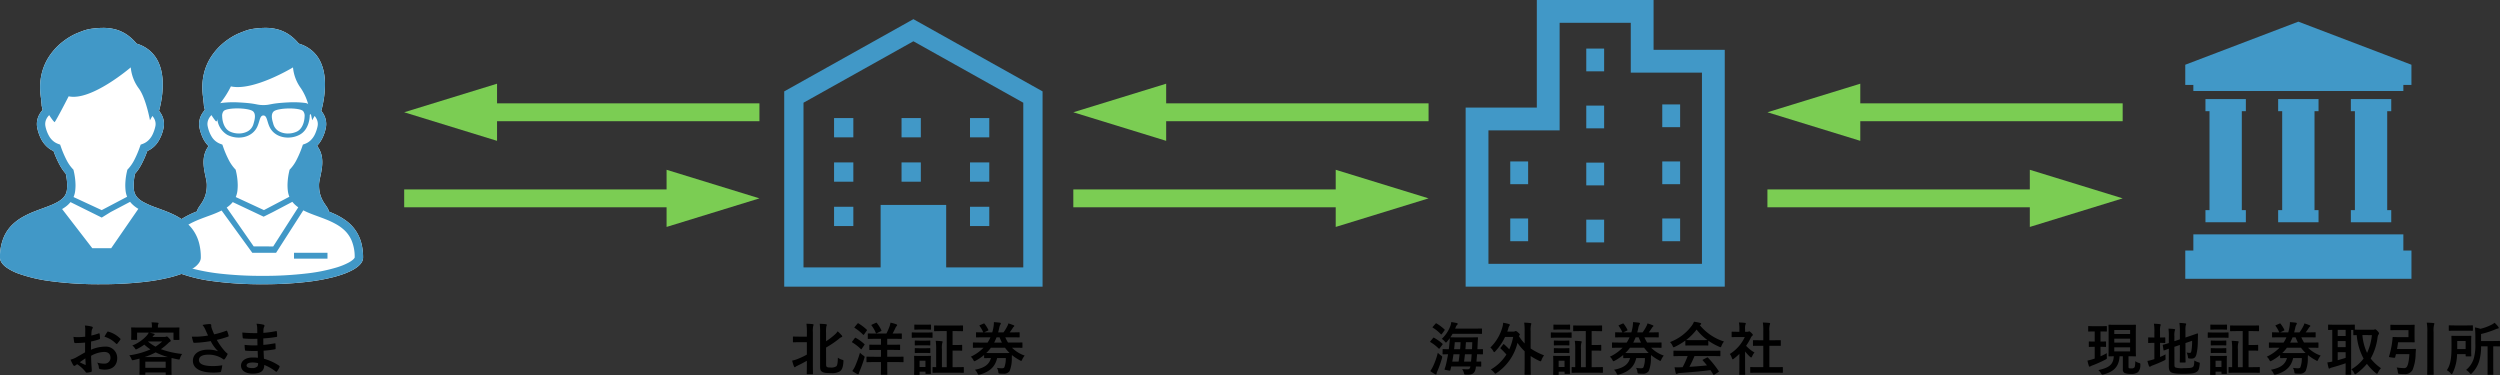
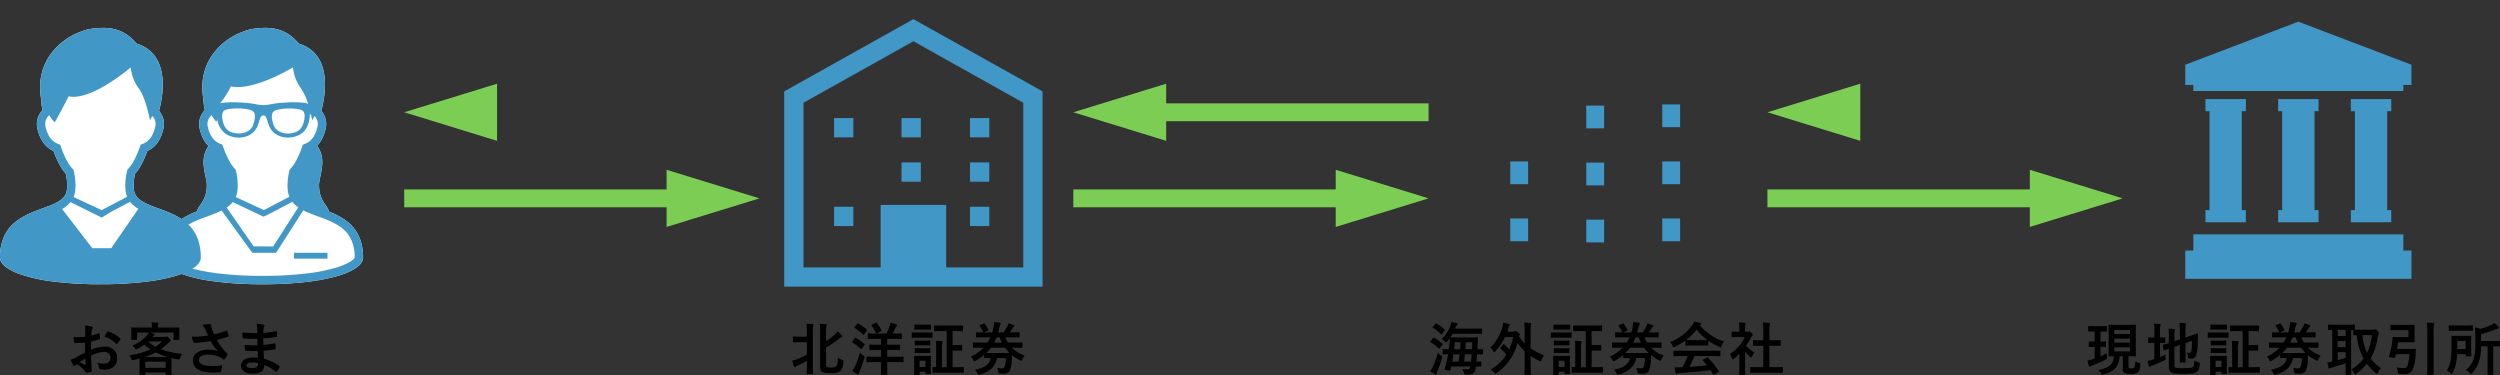
<svg xmlns="http://www.w3.org/2000/svg" width="700" height="105" viewBox="0 0 700 105">
  <rect x="0" y="0" width="700" height="105" fill="#333333" stroke="none" />
  <g id="グループ化_24" data-name="グループ化 24" transform="translate(-1379.197 -1608.137)">
    <g id="グループ化_6" data-name="グループ化 6" transform="translate(1598.777 1613.499)">
      <g id="グループ化_5" data-name="グループ化 5">
        <path id="パス_38" data-name="パス 38" d="M1635.109,1613.5l-1.317.736-34.853,19.489v54.67h72.34v-54.67Zm30.771,69.5h-21.592v-17.487h-18.356v17.487h-21.594v-46.1l30.771-17.206,30.771,17.206Z" transform="translate(-1598.939 -1613.499)" fill="#4198c7" />
-         <rect id="長方形_4" data-name="長方形 4" width="5.399" height="5.399" transform="translate(13.958 40.115)" fill="#4198c7" />
        <rect id="長方形_5" data-name="長方形 5" width="5.399" height="5.399" transform="translate(32.853 40.115)" fill="#4198c7" />
        <rect id="長方形_6" data-name="長方形 6" width="5.399" height="5.399" transform="translate(52.021 40.115)" fill="#4198c7" />
        <rect id="長方形_7" data-name="長方形 7" width="5.399" height="5.399" transform="translate(13.958 27.697)" fill="#4198c7" />
        <rect id="長方形_8" data-name="長方形 8" width="5.399" height="5.399" transform="translate(32.853 27.697)" fill="#4198c7" />
        <rect id="長方形_9" data-name="長方形 9" width="5.399" height="5.399" transform="translate(52.021 27.697)" fill="#4198c7" />
        <rect id="長方形_10" data-name="長方形 10" width="5.399" height="5.399" transform="translate(13.958 52.533)" fill="#4198c7" />
        <rect id="長方形_11" data-name="長方形 11" width="5.399" height="5.399" transform="translate(52.021 52.533)" fill="#4198c7" />
      </g>
    </g>
    <g id="グループ化_7" data-name="グループ化 7" transform="translate(1789.576 1608.137)">
-       <path id="パス_39" data-name="パス 39" d="M1842.5,1622.088v-13.951h-32.69v30.123h-19.929v50.134h72.549v-66.306Zm13.546,59.922h-59.781v-37.366h19.93v-30.123h19.921v13.952h19.93Z" transform="translate(-1789.879 -1608.137)" fill="#4198c7" />
-       <rect id="長方形_12" data-name="長方形 12" width="5.001" height="6.367" transform="translate(33.775 13.603)" fill="#4198c7" />
      <rect id="長方形_13" data-name="長方形 13" width="5.001" height="6.367" transform="translate(33.775 29.57)" fill="#4198c7" />
      <rect id="長方形_14" data-name="長方形 14" width="5.001" height="6.369" transform="translate(33.775 45.536)" fill="#4198c7" />
      <rect id="長方形_15" data-name="長方形 15" width="5.001" height="6.368" transform="translate(33.775 61.503)" fill="#4198c7" />
      <rect id="長方形_16" data-name="長方形 16" width="5.001" height="6.369" transform="translate(55.054 29.238)" fill="#4198c7" />
      <rect id="長方形_17" data-name="長方形 17" width="5.001" height="6.367" transform="translate(55.054 45.206)" fill="#4198c7" />
      <rect id="長方形_18" data-name="長方形 18" width="5.001" height="6.367" transform="translate(55.054 61.172)" fill="#4198c7" />
      <rect id="長方形_19" data-name="長方形 19" width="5.002" height="6.367" transform="translate(12.494 45.206)" fill="#4198c7" />
      <rect id="長方形_20" data-name="長方形 20" width="5.002" height="6.367" transform="translate(12.494 61.172)" fill="#4198c7" />
    </g>
    <g id="グループ化_8" data-name="グループ化 8" transform="translate(1991.071 1614.2)">
      <path id="パス_40" data-name="パス 40" d="M2023.2,1614.2l-31.665,12.063v5.656h2.261v1.7H2052.6v-1.7h2.261v-5.656Z" transform="translate(-1991.534 -1614.2)" fill="#4198c7" />
      <path id="パス_41" data-name="パス 41" d="M2052.6,1673.759H1993.8v4.526h-2.261v7.915h63.33v-7.915H2052.6Z" transform="translate(-1991.534 -1614.2)" fill="#4198c7" />
      <path id="パス_42" data-name="パス 42" d="M2037.9,1666.974v3.393h11.309v-3.393h-1.132v-27.705h1.132v-3.393H2037.9v3.393h1.132v27.705Z" transform="translate(-1991.534 -1614.2)" fill="#4198c7" />
      <path id="パス_43" data-name="パス 43" d="M2017.543,1666.974v3.393h11.309v-3.393h-1.129v-27.705h1.129v-3.393h-11.309v3.393h1.132v27.705Z" transform="translate(-1991.534 -1614.2)" fill="#4198c7" />
      <path id="パス_44" data-name="パス 44" d="M1997.188,1666.974v3.393H2008.5v-3.393h-1.132v-27.705h1.132v-3.393h-11.309v3.393h1.132v27.705Z" transform="translate(-1991.534 -1614.2)" fill="#4198c7" />
    </g>
    <g id="グループ化_9" data-name="グループ化 9" transform="translate(1398.941 1698.396)">
      <path id="パス_45" data-name="パス 45" d="M1403.022,1703.788c-.8.064-1.616.128-2.688.128-.272,0-.353-.1-.385-.336-.048-.3-.112-.833-.176-1.393a8.179,8.179,0,0,0,1.248.08c.673,0,1.362-.064,2.034-.128,0-.528.015-1.137.015-1.825a5.91,5.91,0,0,0-.111-1.3,9.059,9.059,0,0,1,1.9.288c.193.048.321.16.321.3a.58.58,0,0,1-.1.256,1.983,1.983,0,0,0-.225.624c-.048.416-.064.817-.08,1.329a15.688,15.688,0,0,0,2.049-.592c.145-.048.256-.017.272.144a8.047,8.047,0,0,1,.1,1.248c0,.16-.048.208-.208.256a16.144,16.144,0,0,1-2.289.608c-.015.769-.015,1.553-.032,2.322a10.09,10.09,0,0,1,3.937-.881,3.169,3.169,0,0,1,3.411,3.2c0,2.049-1.313,3.25-3.474,3.25a6.137,6.137,0,0,1-1.313-.145.429.429,0,0,1-.352-.48,2.8,2.8,0,0,0-.48-1.36,5.971,5.971,0,0,0,2,.288,1.589,1.589,0,0,0,1.73-1.649c0-1.04-.641-1.616-1.761-1.616a7.919,7.919,0,0,0-3.666,1.088c.017.672.032,1.217.065,1.921s.128,1.713.128,2.081c0,.224.032.464-.241.528a6.508,6.508,0,0,1-1.184.192c-.176.016-.241-.112-.384-.32a9.855,9.855,0,0,0-2.274-2.049,2.883,2.883,0,0,0-.511.352.4.4,0,0,1-.273.112.448.448,0,0,1-.352-.256c-.176-.288-.5-.96-.736-1.488a5.894,5.894,0,0,0,1.472-.561c.689-.384,1.441-.816,2.609-1.488Zm-1.488,5.506a16.283,16.283,0,0,0,1.5.72c.128.032.176.016.159-.128-.031-.416-.063-1.153-.095-1.68C1402.654,1708.51,1402.11,1708.878,1401.534,1709.294Zm7.652-8.4c.111-.177.159-.224.271-.193a7.608,7.608,0,0,1,3.394,1.953c.064.064.1.112.1.16a.411.411,0,0,1-.063.16c-.208.321-.624.817-.864,1.137-.049.064-.273.08-.321,0a7.39,7.39,0,0,0-3.249-1.969A9.7,9.7,0,0,1,1409.186,1700.891Z" transform="translate(-1398.941 -1698.122)" />
      <path id="パス_46" data-name="パス 46" d="M1427.153,1699.578c1.489,0,2.017-.032,2.114-.032.16,0,.175.016.175.176,0,.1-.032.368-.032.768v.656c0,1.361.032,1.617.032,1.713,0,.161-.015.176-.175.176h-1.313c-.16,0-.177-.015-.177-.176v-1.873h-6.8c.448.08.9.209,1.3.321.144.047.224.1.224.192s-.08.16-.191.224a1.166,1.166,0,0,0-.3.32l-.128.16h3.394a1.014,1.014,0,0,0,.4-.064.687.687,0,0,1,.224-.064c.1,0,.24.064.64.5.384.432.449.544.449.7,0,.128-.048.208-.208.272a2.847,2.847,0,0,0-.561.465,16.746,16.746,0,0,1-1.969,1.616,24.423,24.423,0,0,0,5.954,1.345,3.867,3.867,0,0,0-.608,1.2c-.128.4-.128.4-.624.305q-.912-.168-1.729-.385c-.015.193-.032.545-.032,1.137v1.264c0,1.665.032,2.081.032,2.161,0,.16-.015.176-.175.176h-1.3c-.16,0-.176-.016-.176-.176v-.5h-5.7v.464c0,.176-.017.192-.177.192h-1.28c-.176,0-.193-.016-.193-.192,0-.08.033-.5.033-2.129v-1.088c0-.544-.016-.912-.016-1.136-.513.144-1.025.272-1.585.4-.5.113-.5.113-.672-.3a3.6,3.6,0,0,0-.608-1.009,22.509,22.509,0,0,0,5.922-1.665,15.293,15.293,0,0,1-1.712-1.328,15.1,15.1,0,0,1-1.953,1.184,1.326,1.326,0,0,1-.384.16c-.1,0-.145-.08-.257-.256a2.87,2.87,0,0,0-.768-.848,10.7,10.7,0,0,0,4.129-2.865,4.358,4.358,0,0,0,.481-.753h-3.266v1.873c0,.161-.016.176-.176.176h-1.312c-.16,0-.176-.015-.176-.176,0-.112.032-.352.032-1.713v-.528c0-.528-.032-.784-.032-.9,0-.16.016-.176.176-.176.095,0,.624.032,2.113.032h3.522v-.256a5,5,0,0,0-.113-1.2c.561.015,1.168.047,1.713.1.176.016.256.08.256.16a.757.757,0,0,1-.1.305,1.883,1.883,0,0,0-.08.656v.24Zm-.928,8.259a19.116,19.116,0,0,1-3.442-1.312,19.038,19.038,0,0,1-3.089,1.312Zm-6.338,3.01h5.7v-1.713h-5.7Zm.752-7.347a12.069,12.069,0,0,0,2.1,1.424,13.689,13.689,0,0,0,1.889-1.457h-3.953Z" transform="translate(-1398.941 -1698.122)" />
      <path id="パス_47" data-name="パス 47" d="M1436.7,1700.154a5.338,5.338,0,0,0-.8-1.3,12.583,12.583,0,0,1,1.906-.255c.416,0,.544.111.544.336a2.1,2.1,0,0,0,.015.448,6.881,6.881,0,0,0,.256.8c.192.481.337.865.545,1.3a24.624,24.624,0,0,0,3.345-.993c.16-.08.208-.064.3.113a6.925,6.925,0,0,1,.4,1.232c.048.16-.017.24-.129.272a25.522,25.522,0,0,1-3.185.928,18.239,18.239,0,0,0,2.449,3.378,4.29,4.29,0,0,0,.417.352c.095.08.16.128.16.208a.507.507,0,0,1-.1.272,6.439,6.439,0,0,1-.624,1.041c-.128.175-.208.239-.32.239-.08,0-.128-.031-.256-.128a5.487,5.487,0,0,0-.656-.416,7.323,7.323,0,0,0-3.394-.816c-1.665,0-2.673.5-2.673,1.5,0,1.2,1.456,1.7,3.97,1.7a15.823,15.823,0,0,0,2.56-.224,9.6,9.6,0,0,1-.336,1.713c-.047.16-.112.192-.3.224a14.309,14.309,0,0,1-1.778.112c-3.777,0-5.81-1.2-5.81-3.313,0-1.825,1.569-3.106,4.21-3.106a8.14,8.14,0,0,1,2.849.433,10.332,10.332,0,0,1-2.065-2.833c-1.008.175-1.937.3-3.089.4-.432.033-1.169.081-1.568.081-.145,0-.208-.1-.257-.289a12.965,12.965,0,0,1-.368-1.44,19.926,19.926,0,0,0,2-.016,22,22,0,0,0,2.529-.3C1437.184,1701.227,1436.96,1700.762,1436.7,1700.154Z" transform="translate(-1398.941 -1698.122)" />
      <path id="パス_48" data-name="パス 48" d="M1451.344,1706.125a28.359,28.359,0,0,1-3.3-.064c-.177,0-.24-.064-.257-.272a9.712,9.712,0,0,1-.1-1.361,22.54,22.54,0,0,0,3.6.128c-.016-.608-.016-1.233-.032-1.841a26.378,26.378,0,0,1-3.826-.08c-.176,0-.255-.064-.272-.224-.048-.4-.08-.784-.112-1.44a36.824,36.824,0,0,0,4.194.159c0-.592-.017-1.008-.032-1.552a4.62,4.62,0,0,0-.193-1.073,9.327,9.327,0,0,1,2.017.288.328.328,0,0,1,.177.481,2.018,2.018,0,0,0-.24.768c-.016.32-.016.544-.033,1.024a26.8,26.8,0,0,0,3.506-.48c.192-.048.256,0,.272.192a8.579,8.579,0,0,1,.08,1.169c0,.208-.048.24-.176.256a32.79,32.79,0,0,1-3.7.416c0,.64.015,1.233.015,1.809,1.217-.08,1.986-.24,3.138-.416.191-.048.24-.016.256.128.016.3.048.832.048,1.312,0,.16-.064.208-.24.224a28.991,28.991,0,0,1-3.137.385c.031.736.063,1.52.111,2.256a14.3,14.3,0,0,1,4.242,1.937c.16.144.16.192.113.384a4.877,4.877,0,0,1-.7,1.185.238.238,0,0,1-.209.128.245.245,0,0,1-.176-.08,12.71,12.71,0,0,0-3.186-1.825c-.015,1.729-1.055,2.433-3.249,2.433-2.081,0-3.265-.912-3.265-2.241,0-1.3,1.264-2.273,3.2-2.273.4,0,.784,0,1.536.064C1451.392,1707.325,1451.359,1706.669,1451.344,1706.125Zm-1.377,3.233c-1.168,0-1.729.336-1.729.848,0,.417.481.721,1.585.721a1.977,1.977,0,0,0,1.457-.481,1.534,1.534,0,0,0,.176-.9A6.915,6.915,0,0,0,1449.967,1709.358Z" transform="translate(-1398.941 -1698.122)" />
    </g>
    <g id="グループ化_10" data-name="グループ化 10" transform="translate(1601.014 1698.331)">
      <path id="パス_49" data-name="パス 49" d="M1605.29,1700.938a17.269,17.269,0,0,0-.128-2.433c.624.016,1.2.049,1.744.113.16.016.256.095.256.175a.8.8,0,0,1-.1.321,6.77,6.77,0,0,0-.1,1.777v8.9c0,1.713.031,2.577.031,2.673,0,.16-.016.176-.176.176h-1.392c-.161,0-.176-.016-.176-.176,0-.112.032-.96.032-2.673v-.912c-.929.544-1.873,1.008-2.657,1.393a2.487,2.487,0,0,0-.481.271.381.381,0,0,1-.256.145c-.08,0-.144-.081-.208-.208a10.132,10.132,0,0,1-.512-1.649,7.749,7.749,0,0,0,1.377-.4,20.153,20.153,0,0,0,2.737-1.281v-3.473h-1.681c-1.457,0-1.937.032-2.033.032-.176,0-.191-.017-.191-.176v-1.265c0-.16.015-.176.191-.176.1,0,.576.032,2.033.032h1.681Zm5.378,8.708c0,.625.032.816.208.944s.4.177,1.057.177a2.468,2.468,0,0,0,1.6-.352c.288-.257.4-1.009.432-2.4a3.7,3.7,0,0,0,1.185.576c.4.113.4.113.368.545-.1,1.68-.464,2.3-.96,2.673a4.126,4.126,0,0,1-2.465.528c-1.553,0-2.129-.1-2.577-.4-.352-.24-.529-.5-.529-1.425V1701.1a20.612,20.612,0,0,0-.1-2.578c.608.017,1.152.048,1.68.113.192.015.3.079.3.223a.627.627,0,0,1-.112.321,7.957,7.957,0,0,0-.1,1.888v2.353a20.462,20.462,0,0,0,2.465-1.888,4.218,4.218,0,0,0,.785-.9,11.276,11.276,0,0,1,1.152,1.153.385.385,0,0,1,.127.3c0,.1-.111.144-.239.192a2.7,2.7,0,0,0-.769.528,26.773,26.773,0,0,1-3.521,2.369Z" transform="translate(-1601.176 -1698.057)" />
      <path id="パス_50" data-name="パス 50" d="M1618.68,1702.555c.129-.16.176-.16.32-.08a12.843,12.843,0,0,1,2.354,1.7c.064.048.095.08.095.128s-.031.1-.095.192l-.721,1.056c-.048.08-.08.112-.128.112q-.048,0-.144-.1a13.213,13.213,0,0,0-2.338-1.808c-.08-.048-.111-.08-.111-.112a.345.345,0,0,1,.1-.192Zm.1,7.875a32.909,32.909,0,0,0,1.376-3.809,6.621,6.621,0,0,0,.946.8c.256.176.351.256.351.4a2.148,2.148,0,0,1-.095.368,38.286,38.286,0,0,1-1.313,3.634,4.011,4.011,0,0,0-.225.64.2.2,0,0,1-.207.192.6.6,0,0,1-.273-.08,13.168,13.168,0,0,1-1.344-.832A6.555,6.555,0,0,0,1618.776,1710.43Zm.657-11.941c.128-.144.16-.144.3-.079a13.92,13.92,0,0,1,2.289,1.744c.065.048.1.08.1.128s-.031.1-.1.192l-.736,1.041c-.111.16-.143.144-.271.048a13.869,13.869,0,0,0-2.322-1.873c-.08-.048-.112-.08-.112-.112,0-.048.032-.1.112-.192Zm4.9,10.757c-1.568,0-2.1.032-2.192.032-.16,0-.176-.016-.176-.176v-1.2c0-.16.016-.176.176-.176.1,0,.624.032,2.192.032h1.7v-1.921h-.992c-1.488,0-2,.033-2.1.033-.176,0-.176-.016-.176-.177v-1.152c0-.16,0-.176.176-.176.1,0,.609.032,2.1.032h.992v-1.665h-1.408c-1.488,0-2,.032-2.1.032-.175,0-.191-.016-.191-.176v-1.169c0-.175.016-.191.191-.191.1,0,.61.032,2.1.032h2.929a20.282,20.282,0,0,0,.9-2.065,7.72,7.72,0,0,0,.241-.993,11.3,11.3,0,0,1,1.631.465c.145.063.225.127.225.224,0,.128-.064.192-.16.3a1.358,1.358,0,0,0-.272.416c-.24.5-.512,1.057-.832,1.649h.223c1.553,0,2.082-.032,2.178-.032.16,0,.176.016.176.191v1.169c0,.16-.016.176-.176.176-.1,0-.625-.032-2.178-.032h-1.729v1.665h1.313c1.506,0,2-.032,2.113-.032.16,0,.176.016.176.176v1.152c0,.161-.016.177-.176.177-.111,0-.607-.033-2.113-.033h-1.313v1.921h2.178c1.584,0,2.129-.032,2.225-.032.144,0,.16.016.16.176v1.2c0,.16-.016.176-.16.176-.1,0-.641-.032-2.225-.032h-2.178v1.056c0,1.521.034,2.257.034,2.337,0,.16-.017.176-.177.176h-1.44c-.176,0-.193-.016-.193-.176,0-.1.032-.816.032-2.337v-1.056Zm.209-10.965c.207-.095.224-.112.352.049a9.616,9.616,0,0,1,1.232,1.984c.08.16.065.192-.128.289l-1.089.527c-.223.113-.256.1-.336-.064a8.81,8.81,0,0,0-1.168-2.048c-.112-.144-.095-.176.112-.272Z" transform="translate(-1601.176 -1698.057)" />
      <path id="パス_51" data-name="パス 51" d="M1638.586,1700.971c1.217,0,1.617-.033,1.713-.033.16,0,.176.017.176.177v1.136c0,.176-.016.192-.176.192-.1,0-.5-.032-1.713-.032h-2.065c-1.216,0-1.617.032-1.712.032-.145,0-.161-.016-.161-.192v-1.136c0-.16.016-.177.161-.177.1,0,.5.033,1.712.033Zm1.393,9.091c0,1.857.031,2.209.031,2.3,0,.16-.016.176-.176.176h-1.168c-.16,0-.176-.016-.176-.176v-.432h-1.648v.736c0,.16-.017.176-.177.176H1635.5c-.176,0-.191-.016-.191-.176,0-.112.031-.48.031-2.417v-1.072c0-1.009-.031-1.393-.031-1.505,0-.16.015-.176.191-.176.1,0,.433.032,1.457.032h1.408c1.041,0,1.362-.032,1.473-.032.16,0,.176.016.176.176,0,.1-.031.5-.031,1.233Zm-1.569-11.284c1.04,0,1.344-.032,1.441-.032.175,0,.192.016.192.176v1.072c0,.16-.017.176-.192.176-.1,0-.4-.032-1.441-.032H1637c-1.041,0-1.361.032-1.457.032-.16,0-.176-.016-.176-.176v-1.072c0-.16.016-.176.176-.176.1,0,.416.032,1.457.032Zm-.1,4.466c.976,0,1.249-.033,1.344-.033.176,0,.193.017.193.177v1.024c0,.16-.017.176-.193.176-.095,0-.368-.032-1.344-.032h-1.281c-.976,0-1.264.032-1.36.032-.16,0-.177-.016-.177-.176v-1.024c0-.16.017-.177.177-.177.1,0,.384.033,1.36.033Zm0,2.128c.976,0,1.249-.032,1.344-.032.176,0,.193.016.193.176v1.041c0,.144-.017.16-.193.16-.095,0-.368-.032-1.344-.032h-1.281c-.976,0-1.264.032-1.36.032-.16,0-.177-.016-.177-.16v-1.041c0-.16.017-.176.177-.176.1,0,.384.032,1.36.032Zm-1.472,3.49v1.761h1.648v-1.761Zm6.273-8.292c-1.439,0-1.952.033-2.032.033-.16,0-.177-.017-.177-.177v-1.264c0-.16.017-.176.177-.176.08,0,.593.032,2.032.032h3.666c1.441,0,1.953-.032,2.049-.032.16,0,.176.016.176.176v1.264c0,.16-.016.177-.176.177-.1,0-.608-.033-2.049-.033h-.7v3.89h1.265c.9,0,1.152-.032,1.248-.032.16,0,.176.016.176.176v1.28c0,.16-.016.177-.176.177-.1,0-.352-.033-1.248-.033h-1.265v4.642h.864c1.5,0,2.034-.032,2.129-.032.145,0,.16.016.16.176v1.265c0,.16-.015.176-.16.176-.095,0-.625-.032-2.129-.032h-4.177c-1.521,0-2.018.032-2.114.032-.16,0-.175-.016-.175-.176v-1.265c0-.16.015-.176.175-.176.065,0,.289.016.832.032v-4.962a14.6,14.6,0,0,0-.127-2.416c.608.016,1.1.047,1.68.111.16.016.257.08.257.16a.738.738,0,0,1-.1.337,6.015,6.015,0,0,0-.095,1.776v4.994h1.344v-10.1Z" transform="translate(-1601.176 -1698.057)" />
      <path id="パス_52" data-name="パス 52" d="M1654.905,1707.261a13.769,13.769,0,0,1-2.337,1.585,1.021,1.021,0,0,1-.368.16c-.112,0-.176-.112-.319-.368a2.8,2.8,0,0,0-.7-.9,12.011,12.011,0,0,0,3.57-2.513h-.753c-1.456,0-1.952.032-2.049.032-.16,0-.176-.016-.176-.192v-1.12c0-.177.016-.192.176-.192.1,0,.593.032,2.049.032h1.889a9.339,9.339,0,0,0,.8-1.473H1655c-1.553,0-2.081.032-2.178.032-.16,0-.176-.016-.176-.176v-1.088c0-.161.016-.177.176-.177.08,0,.61.032,1.889.032a.3.3,0,0,1-.08-.111,9.325,9.325,0,0,0-.96-1.665c-.112-.16-.08-.192.112-.272l.961-.416c.176-.08.207-.064.3.064a9.368,9.368,0,0,1,1.04,1.648c.08.176.032.176-.16.272l-1.025.48h2.289c.113-.384.208-.768.288-1.184a8.353,8.353,0,0,0,.176-1.7c.641.048,1.169.1,1.665.16.177.033.273.113.273.224a.619.619,0,0,1-.129.321,2.874,2.874,0,0,0-.32.944c-.1.432-.192.832-.3,1.232h1.488a11.468,11.468,0,0,0,1.057-1.7,2.993,2.993,0,0,0,.319-.817,14.686,14.686,0,0,1,1.425.5c.16.064.24.112.24.208a.335.335,0,0,1-.144.224c-.128.08-.192.176-.432.56a11.92,11.92,0,0,1-.736,1.024h.448c1.552,0,2.064-.032,2.161-.032.176,0,.191.016.191.177v1.088c0,.16-.015.176-.191.176-.1,0-.609-.032-2.161-.032h-1.665a10.711,10.711,0,0,0,.768,1.473h1.792c1.473,0,1.969-.032,2.066-.032.16,0,.176.015.176.192v1.12c0,.176-.016.192-.176.192-.1,0-.593-.032-2.066-.032h-.687a9.318,9.318,0,0,0,3.553,2.209,4.679,4.679,0,0,0-.688,1.1c-.129.271-.176.384-.288.384a1.015,1.015,0,0,1-.384-.176,13.56,13.56,0,0,1-2.209-1.457c-.016.32-.033.624-.033.832a9.366,9.366,0,0,1-.607,3.634,1.851,1.851,0,0,1-1.681.752c-.353,0-.656-.016-.96-.032-.449-.032-.465-.032-.545-.544a2.928,2.928,0,0,0-.368-1.057,9.451,9.451,0,0,0,1.36.113c.353,0,.576-.033.721-.288a7.052,7.052,0,0,0,.4-2.578h-2.433c-.512,2.354-2,3.826-4.8,4.61a1.266,1.266,0,0,1-.353.064c-.16,0-.223-.112-.367-.432a3.318,3.318,0,0,0-.7-.96c2.754-.529,4-1.505,4.5-3.282-1.2.017-1.648.032-1.744.032-.16,0-.177-.015-.177-.176Zm5.618-.544c.737,0,1.217,0,1.522-.016a11.039,11.039,0,0,1-1.281-1.473h-3.953a10.429,10.429,0,0,1-1.3,1.473c.32.016.8.016,1.585.016Zm-2.128-4.4c-.207.512-.432,1.008-.672,1.473h2.176a13.966,13.966,0,0,1-.656-1.473Z" transform="translate(-1601.176 -1698.057)" />
    </g>
    <g id="グループ化_11" data-name="グループ化 11" transform="translate(1779.638 1698.219)">
      <path id="パス_53" data-name="パス 53" d="M1780.746,1702.523c.112-.144.177-.16.32-.08a14.347,14.347,0,0,1,2.306,1.633c.1.112.1.16,0,.32l-.736.96c-.08.112-.129.16-.177.16s-.08-.032-.144-.079a11.617,11.617,0,0,0-2.256-1.761c-.08-.049-.113-.08-.113-.129s.033-.095.1-.175Zm-.031,8a19.36,19.36,0,0,0,1.376-3.889,6.39,6.39,0,0,0,.881.752c.383.256.4.288.288.768a30.684,30.684,0,0,1-1.3,3.666,1.7,1.7,0,0,0-.208.64c0,.112-.065.256-.16.256a.726.726,0,0,1-.352-.128,9.827,9.827,0,0,1-1.249-.832A8.778,8.778,0,0,0,1780.715,1710.526Zm.72-12.005c.128-.16.176-.16.32-.08a12.983,12.983,0,0,1,2.193,1.649c.112.1.128.144-.016.336l-.7.945c-.128.16-.161.176-.3.064a10.858,10.858,0,0,0-2.209-1.809c-.145-.08-.145-.112,0-.288Zm2,7.268c0-.161.015-.177.175-.177.08,0,.5.033,1.553.033.1-.673.16-1.345.225-2.018.032-.335.048-.688.048-1.072-.241.336-.5.656-.752.961-.145.175-.241.255-.321.255-.1,0-.176-.095-.32-.271a3.58,3.58,0,0,0-.832-.753,9.613,9.613,0,0,0,2.352-3.489,4.239,4.239,0,0,0,.289-1.216c.592.08,1.168.191,1.52.271.208.048.288.128.288.241a.383.383,0,0,1-.143.272,1.232,1.232,0,0,0-.369.544,4.624,4.624,0,0,1-.208.5h5.25c1.473,0,2-.016,2.1-.016.16,0,.176,0,.176.16v1.153c0,.176-.016.191-.176.191-.1,0-.624-.031-2.1-.031h-5.955c-.191.336-.4.656-.624.976.113,0,.593.032,2.017.032h3.506c1.425,0,1.921-.032,2.016-.032.161,0,.193.032.193.192-.032.448-.065.945-.08,1.361l-.08,1.793c.928,0,1.3-.033,1.36-.033.176,0,.192.016.192.177v1.12c0,.16-.016.176-.192.176-.064,0-.464-.016-1.456-.032-.049.7-.112,1.392-.177,2.065.753,0,1.072-.032,1.152-.032.177,0,.193.016.193.176v1.072c0,.16-.016.176-.193.176-.08,0-.431-.016-1.3-.031l-.033.352c-.175,1.312-.752,1.936-2.113,1.936-.464,0-.656,0-.848-.016-.255-.016-.255-.032-.384-.512a3.823,3.823,0,0,0-.48-1.04c.464.048,1.12.064,1.5.064s.736-.128.8-.784h-5.362c-.065.3-.128.592-.208.9-.033.176-.048.256-.241.256a3.949,3.949,0,0,1-.624-.1c-.832-.144-.848-.144-.752-.416a9.4,9.4,0,0,0,.384-1.265c.208-.9.4-1.841.561-2.8-.913.016-1.3.032-1.362.032-.16,0-.175-.016-.175-.176Zm4.481,3.329c.112-.688.192-1.377.272-2.065h-1.712q-.144,1.008-.336,2.065Zm-1.072-5.427c-.048.657-.112,1.3-.192,1.954h1.681c.063-.641.1-1.3.128-1.954Zm2.849,3.362c-.08.688-.16,1.377-.256,2.065h1.953c.08-.657.128-1.345.176-2.065Zm.272-3.362-.144,1.954h1.841c.032-.673.064-1.345.08-1.954Z" transform="translate(-1779.946 -1697.945)" />
      <path id="パス_54" data-name="パス 54" d="M1800.38,1704.316c.063-.08.1-.112.143-.112s.1.032.161.1a14.188,14.188,0,0,1,1.408,1.376,15.512,15.512,0,0,0,1.1-3.473h-2.272a15.623,15.623,0,0,1-2.722,4.018c-.143.16-.239.24-.319.24s-.16-.1-.273-.32a3.4,3.4,0,0,0-.8-.977,12.691,12.691,0,0,0,3.362-5.666,4.926,4.926,0,0,0,.208-1.265,12.554,12.554,0,0,1,1.632.352c.16.049.24.128.24.225a.362.362,0,0,1-.111.272,2.173,2.173,0,0,0-.321.816c-.1.288-.176.56-.272.816h1.648a.858.858,0,0,0,.481-.1.4.4,0,0,1,.224-.064c.112,0,.288.049.7.432.384.337.464.465.464.561s-.064.16-.16.272l-.1.16a11.7,11.7,0,0,0,1.6,2.049v-3.394a14.822,14.822,0,0,0-.128-2.433,15.467,15.467,0,0,1,1.761.129c.143.015.24.064.24.159a1.081,1.081,0,0,1-.08.321,6.342,6.342,0,0,0-.112,1.776v4.851a18.4,18.4,0,0,0,3.761,1.92,4.974,4.974,0,0,0-.7,1.265c-.111.288-.159.4-.288.4a1.108,1.108,0,0,1-.368-.128,18.011,18.011,0,0,1-2.4-1.345v2.305c0,1.793.032,2.7.032,2.785,0,.16-.017.176-.177.176h-1.392c-.161,0-.176-.016-.176-.176,0-.1.032-.992.032-2.785v-3.633a13.3,13.3,0,0,1-2-2.369,14.282,14.282,0,0,1-5.81,8.419c-.192.144-.3.224-.384.224-.1,0-.176-.112-.353-.32a3.906,3.906,0,0,0-.928-.848,12.63,12.63,0,0,0,4.37-4.194,17.558,17.558,0,0,0-1.584-1.633c-.065-.063-.1-.1-.1-.144a.349.349,0,0,1,.1-.192Z" transform="translate(-1779.946 -1697.945)" />
      <path id="パス_55" data-name="パス 55" d="M1817.676,1700.971c1.217,0,1.617-.033,1.713-.033.16,0,.175.017.175.177v1.136c0,.176-.015.192-.175.192-.1,0-.5-.032-1.713-.032h-2.065c-1.216,0-1.617.032-1.713.032-.144,0-.16-.016-.16-.192v-1.136c0-.16.016-.177.16-.177.1,0,.5.033,1.713.033Zm1.392,9.091c0,1.857.033,2.209.033,2.3,0,.16-.016.176-.176.176h-1.169c-.16,0-.176-.016-.176-.176v-.432h-1.648v.736c0,.16-.017.176-.177.176h-1.168c-.176,0-.192-.016-.192-.176,0-.112.032-.48.032-2.417v-1.072c0-1.009-.032-1.393-.032-1.505,0-.16.016-.176.192-.176.1,0,.432.032,1.456.032h1.409c1.04,0,1.361-.032,1.473-.032.16,0,.176.016.176.176,0,.1-.033.5-.033,1.233Zm-1.568-11.284c1.04,0,1.345-.032,1.44-.032.176,0,.193.016.193.176v1.072c0,.16-.017.176-.193.176-.095,0-.4-.032-1.44-.032h-1.408c-1.041,0-1.362.032-1.457.032-.16,0-.176-.016-.176-.176v-1.072c0-.16.016-.176.176-.176.095,0,.416.032,1.457.032Zm-.1,4.466c.976,0,1.248-.033,1.344-.033.177,0,.192.017.192.177v1.024c0,.16-.015.176-.192.176-.1,0-.368-.032-1.344-.032h-1.281c-.977,0-1.265.032-1.36.032-.16,0-.176-.016-.176-.176v-1.024c0-.16.016-.177.176-.177.1,0,.383.033,1.36.033Zm0,2.128c.976,0,1.248-.032,1.344-.032.177,0,.192.016.192.176v1.041c0,.144-.015.16-.192.16-.1,0-.368-.032-1.344-.032h-1.281c-.977,0-1.265.032-1.36.032-.16,0-.176-.016-.176-.16v-1.041c0-.16.016-.176.176-.176.1,0,.383.032,1.36.032Zm-1.472,3.49v1.761h1.648v-1.761Zm6.274-8.292c-1.44,0-1.953.033-2.033.033-.16,0-.176-.017-.176-.177v-1.264c0-.16.016-.176.176-.176.08,0,.593.032,2.033.032h3.665c1.441,0,1.953-.032,2.049-.032.16,0,.176.016.176.176v1.264c0,.16-.016.177-.176.177-.1,0-.608-.033-2.049-.033h-.7v3.89h1.265c.9,0,1.152-.032,1.248-.032.16,0,.176.016.176.176v1.28c0,.16-.016.177-.176.177-.1,0-.352-.033-1.248-.033h-1.265v4.642h.864c1.505,0,2.033-.032,2.129-.032.145,0,.16.016.16.176v1.265c0,.16-.015.176-.16.176-.1,0-.624-.032-2.129-.032h-4.177c-1.521,0-2.017.032-2.113.032-.16,0-.177-.016-.177-.176v-1.265c0-.16.017-.176.177-.176.064,0,.288.016.832.032v-4.962a14.473,14.473,0,0,0-.128-2.416c.609.016,1.105.047,1.681.111.16.016.256.08.256.16a.751.751,0,0,1-.1.337,5.89,5.89,0,0,0-.1,1.776v4.994h1.345v-10.1Z" transform="translate(-1779.946 -1697.945)" />
      <path id="パス_56" data-name="パス 56" d="M1833.995,1707.261a13.769,13.769,0,0,1-2.337,1.585,1.027,1.027,0,0,1-.368.16c-.111,0-.176-.112-.319-.368a2.8,2.8,0,0,0-.7-.9,12,12,0,0,0,3.57-2.513h-.753c-1.456,0-1.952.032-2.049.032-.16,0-.176-.016-.176-.192v-1.12c0-.177.016-.192.176-.192.1,0,.593.032,2.049.032h1.889a9.348,9.348,0,0,0,.8-1.473h-1.68c-1.553,0-2.081.032-2.177.032-.16,0-.177-.016-.177-.176v-1.088c0-.161.017-.177.177-.177.08,0,.608.032,1.889.032a.276.276,0,0,1-.08-.111,9.381,9.381,0,0,0-.961-1.665c-.112-.16-.08-.192.112-.272l.961-.416c.176-.08.208-.064.3.064a9.376,9.376,0,0,1,1.04,1.648c.08.176.032.176-.16.272l-1.025.48h2.289c.112-.384.208-.768.288-1.184a8.359,8.359,0,0,0,.177-1.7c.64.048,1.168.1,1.664.16.177.033.273.113.273.224a.626.626,0,0,1-.128.321,2.845,2.845,0,0,0-.321.944c-.1.432-.192.832-.3,1.232h1.488a11.457,11.457,0,0,0,1.057-1.7,3.025,3.025,0,0,0,.319-.817,14.675,14.675,0,0,1,1.425.5c.16.064.24.112.24.208a.331.331,0,0,1-.144.224c-.129.08-.192.176-.432.56a11.926,11.926,0,0,1-.737,1.024h.449c1.552,0,2.064-.032,2.161-.032.176,0,.191.016.191.177v1.088c0,.16-.015.176-.191.176-.1,0-.609-.032-2.161-.032h-1.665a10.711,10.711,0,0,0,.768,1.473h1.793c1.473,0,1.969-.032,2.065-.032.16,0,.176.015.176.192v1.12c0,.176-.016.192-.176.192-.1,0-.592-.032-2.065-.032h-.688a9.326,9.326,0,0,0,3.553,2.209,4.715,4.715,0,0,0-.688,1.1c-.128.271-.176.384-.288.384a1.008,1.008,0,0,1-.384-.176,13.565,13.565,0,0,1-2.209-1.457c-.017.32-.032.624-.032.832a9.335,9.335,0,0,1-.609,3.634,1.848,1.848,0,0,1-1.68.752c-.353,0-.657-.016-.96-.032-.448-.032-.465-.032-.545-.544a2.931,2.931,0,0,0-.368-1.057,9.461,9.461,0,0,0,1.361.113c.352,0,.576-.033.72-.288a7.05,7.05,0,0,0,.4-2.578h-2.432c-.513,2.354-2,3.826-4.8,4.61a1.26,1.26,0,0,1-.352.064c-.16,0-.224-.112-.368-.432a3.352,3.352,0,0,0-.7-.96c2.753-.529,4-1.505,4.5-3.282-1.2.017-1.648.032-1.744.032-.16,0-.177-.015-.177-.176Zm5.619-.544c.737,0,1.216,0,1.521-.016a11.056,11.056,0,0,1-1.281-1.473H1835.9a10.3,10.3,0,0,1-1.3,1.473c.32.016.8.016,1.584.016Zm-2.129-4.4c-.208.512-.432,1.008-.672,1.473h2.176a13.769,13.769,0,0,1-.656-1.473Z" transform="translate(-1779.946 -1697.945)" />
      <path id="パス_57" data-name="パス 57" d="M1851.4,1703.228a18.729,18.729,0,0,1-2.9,1.728,1.055,1.055,0,0,1-.384.144c-.112,0-.16-.112-.288-.4a3.725,3.725,0,0,0-.721-1.056,13.374,13.374,0,0,0,6.147-4.658,4.8,4.8,0,0,0,.56-1.041,12.315,12.315,0,0,1,1.729.336c.192.049.288.113.288.224a.264.264,0,0,1-.16.257,1.308,1.308,0,0,0-.224.144,14.412,14.412,0,0,0,6.771,4.577,4.751,4.751,0,0,0-.689,1.2c-.112.288-.16.4-.272.4a1.1,1.1,0,0,1-.368-.128,17.618,17.618,0,0,1-3.057-1.7v1.185c0,.16-.017.176-.176.176-.1,0-.528-.032-1.809-.032h-2.465c-1.281,0-1.713.032-1.809.032-.16,0-.176-.016-.176-.176Zm-1.024,4.337c-1.505,0-2.017.032-2.113.032-.176,0-.192-.016-.192-.176v-1.2c0-.16.016-.177.192-.177.1,0,.608.033,2.113.033h8.531c1.505,0,2.017-.033,2.113-.033.176,0,.192.017.192.177v1.2c0,.16-.016.176-.192.176-.1,0-.608-.032-2.113-.032h-4.946a29.872,29.872,0,0,1-1.424,3.009c1.664-.095,3.409-.24,4.93-.4-.368-.448-.737-.9-1.169-1.361-.112-.127-.1-.191.1-.288l1.025-.527c.176-.1.223-.081.336.031a28.253,28.253,0,0,1,2.977,3.714c.08.128.08.192-.08.3l-1.1.72c-.1.064-.145.1-.193.1s-.08-.032-.128-.112c-.272-.448-.543-.864-.8-1.248-2.658.336-5.922.608-8.644.816a1.42,1.42,0,0,0-.576.144.4.4,0,0,1-.272.1c-.112,0-.192-.08-.224-.224-.144-.528-.24-1.088-.336-1.648a13.024,13.024,0,0,0,1.745,0c.159,0,.336-.017.512-.017a25.765,25.765,0,0,0,1.408-3.105Zm5.474-4.465c1.073,0,1.552-.017,1.729-.033a14.539,14.539,0,0,1-3.025-2.929,14.943,14.943,0,0,1-2.93,2.929c.144.016.593.033,1.761.033Z" transform="translate(-1779.946 -1697.945)" />
      <path id="パス_58" data-name="パス 58" d="M1866.539,1706.941a16.891,16.891,0,0,1-1.52,1.329c-.161.127-.256.208-.336.208-.1,0-.161-.128-.256-.369a4.418,4.418,0,0,0-.561-1.136,11.054,11.054,0,0,0,4.178-4.738h-1.809c-1.216,0-1.6.032-1.7.032-.16,0-.176-.016-.176-.176v-1.185c0-.159.016-.176.176-.176.1,0,.481.032,1.7.032h.3v-.656a9.883,9.883,0,0,0-.128-1.953c.609.016,1.089.048,1.665.113.16.015.256.095.256.159a.757.757,0,0,1-.1.337,3.4,3.4,0,0,0-.1,1.28v.72h.673a.528.528,0,0,0,.3-.064.5.5,0,0,1,.176-.064c.1,0,.257.1.593.417.3.3.431.464.431.576a.309.309,0,0,1-.16.256,1.655,1.655,0,0,0-.368.464,16.126,16.126,0,0,1-1.36,2.337,9.165,9.165,0,0,0,2.353,1.873,3.814,3.814,0,0,0-.64,1.04c-.113.24-.193.352-.3.352-.08,0-.177-.064-.32-.192a11.884,11.884,0,0,1-1.377-1.488v4.5c0,1.184.032,1.808.032,1.888,0,.16-.016.176-.193.176h-1.28c-.176,0-.192-.016-.192-.176,0-.1.032-.7.032-1.888Zm5.347,5.282c-1.521,0-2.049.032-2.146.032-.16,0-.176-.016-.176-.176v-1.265c0-.16.016-.176.176-.176.1,0,.625.032,2.146.032h1.343v-5.986h-.719c-1.425,0-1.921.016-2.017.016-.144,0-.16,0-.16-.16v-1.265c0-.16.016-.16.16-.16.1,0,.592.016,2.017.016h.719v-2.545a14.523,14.523,0,0,0-.127-2.417c.608.017,1.216.048,1.777.112.143.016.256.08.256.16a.655.655,0,0,1-.08.337,5.222,5.222,0,0,0-.128,1.76v2.593h1.008c1.424,0,1.92-.016,2.017-.016.16,0,.176,0,.176.16v1.265c0,.16-.016.16-.176.16-.1,0-.593-.016-2.017-.016h-1.008v5.986h1.456c1.521,0,2.033-.032,2.129-.032.176,0,.192.016.192.176v1.265c0,.16-.016.176-.192.176-.1,0-.608-.032-2.129-.032Z" transform="translate(-1779.946 -1697.945)" />
    </g>
    <g id="グループ化_12" data-name="グループ化 12" transform="translate(1963.687 1698.331)">
      <path id="パス_59" data-name="パス 59" d="M1967.8,1700.667v2.833c.96,0,1.28-.033,1.376-.033.16,0,.177.016.177.177v1.184c0,.16-.017.176-.177.176-.1,0-.416-.032-1.376-.032v2.657c.608-.272,1.216-.56,1.776-.88a7.9,7.9,0,0,0,0,1.056c.032.512.032.512-.384.737a31.789,31.789,0,0,1-3.681,1.648,3.106,3.106,0,0,0-.5.225.4.4,0,0,1-.256.111c-.08,0-.16-.047-.209-.192a14.174,14.174,0,0,1-.4-1.5,14.642,14.642,0,0,0,1.5-.4c.177-.049.353-.113.529-.177v-3.281c-1.04,0-1.376.032-1.473.032-.16,0-.176-.016-.176-.176v-1.184c0-.161.016-.177.176-.177.1,0,.433.033,1.473.033v-2.833h-.1c-1.12,0-1.473.031-1.568.031-.145,0-.161-.015-.161-.192v-1.168c0-.16.016-.176.161-.176.095,0,.448.032,1.568.032h1.776c1.121,0,1.457-.032,1.553-.032.16,0,.176.016.176.176v1.168c0,.177-.016.192-.176.192-.1,0-.432-.031-1.553-.031Zm7.843,9.8c0,.32.016.433.175.5a1.772,1.772,0,0,0,.577.048,1.212,1.212,0,0,0,.833-.192c.223-.191.271-.7.32-1.84a3.112,3.112,0,0,0,1.04.512c.368.112.4.16.368.56a2.856,2.856,0,0,1-.656,2.017,3.012,3.012,0,0,1-1.985.48,4.48,4.48,0,0,1-1.76-.24,1.054,1.054,0,0,1-.5-1.056v-3.634h-.912c-.176,2.9-1.584,4.29-4.434,5.074a1.622,1.622,0,0,1-.353.08c-.16,0-.223-.08-.416-.384a3.588,3.588,0,0,0-.736-.9c2.753-.64,4.178-1.345,4.322-3.874-.9.016-1.232.032-1.312.032-.16,0-.177-.016-.177-.176,0-.112.032-.688.032-1.953v-4.594c0-1.264-.032-1.856-.032-1.952,0-.177.017-.192.177-.192.1,0,.576.032,2,.032h3.329c1.425,0,1.889-.032,2-.032.16,0,.176.015.176.192,0,.1-.033.688-.033,1.952v4.594c0,1.265.033,1.857.033,1.953,0,.16-.016.176-.176.176-.112,0-.576-.032-1.905-.032Zm-3.986-10.212v1.121h4.434v-1.121Zm4.434,3.538v-1.1h-4.434v1.1Zm0,1.328h-4.434v1.136h4.434Z" transform="translate(-1964.15 -1698.057)" />
      <path id="パス_60" data-name="パス 60" d="M1984.472,1707.821a16.874,16.874,0,0,0,1.551-.736,6.86,6.86,0,0,0-.015.992c.032.528.032.512-.416.736-.992.5-2.129.961-3.186,1.361a2.272,2.272,0,0,0-.528.256.418.418,0,0,1-.272.112c-.1,0-.176-.048-.24-.192a14.066,14.066,0,0,1-.432-1.424,11.416,11.416,0,0,0,1.585-.4l.368-.111v-4.546h-.128c-1.041,0-1.361.032-1.457.032-.16,0-.16-.016-.16-.176v-1.217c0-.16,0-.176.16-.176.1,0,.416.032,1.457.032h.128v-1.505a13.576,13.576,0,0,0-.128-2.353c.624.016,1.12.049,1.648.113.16.016.256.095.256.192a.9.9,0,0,1-.1.32,5.388,5.388,0,0,0-.095,1.52v1.713c.912,0,1.216-.032,1.312-.032.144,0,.16.016.16.176v1.217c0,.16-.016.176-.16.176-.1,0-.4-.032-1.312-.032Zm4.033,2.225c0,.416.08.608.3.721a6.308,6.308,0,0,0,2.305.175c1.729,0,2.257-.08,2.577-.336.256-.224.336-.544.384-1.808a4.56,4.56,0,0,0,1.153.512c.4.112.4.112.352.528-.144,1.392-.337,1.825-.864,2.161-.545.368-1.313.528-3.794.528-2.177,0-2.978-.192-3.377-.448-.385-.24-.608-.72-.608-1.585V1705.5c-.817.289-1.153.433-1.281.464-.16.049-.177.033-.209-.128l-.208-1.248c-.031-.16-.015-.16.128-.208.129-.032.545-.128,1.57-.464v-1.761a16.308,16.308,0,0,0-.1-2.273c.545.016,1.056.048,1.537.1.224.032.32.1.32.176a.719.719,0,0,1-.1.336,4.847,4.847,0,0,0-.1,1.521v1.377l1.537-.513v-2.321a16.441,16.441,0,0,0-.129-2.273,12.743,12.743,0,0,1,1.633.129c.16.015.257.079.257.175a.906.906,0,0,1-.1.321,5.008,5.008,0,0,0-.1,1.44v2.017l1.233-.416c1.505-.5,1.984-.7,2.1-.72s.176.032.176.16l-.048,2.049a15.723,15.723,0,0,1-.383,3.617c-.241.928-.689,1.217-1.377,1.217a3.664,3.664,0,0,1-.592-.033c-.353-.031-.353-.031-.433-.528a3.991,3.991,0,0,0-.336-1.152,3.744,3.744,0,0,0,.849.112c.271,0,.384-.08.479-.592a15.158,15.158,0,0,0,.193-2.8l-1.857.641v2.785c0,1.6.033,2.385.033,2.481,0,.16-.017.176-.177.176h-1.28c-.161,0-.176-.016-.176-.176,0-.112.032-.881.032-2.481v-2.257l-1.537.528Z" transform="translate(-1964.15 -1698.057)" />
      <path id="パス_61" data-name="パス 61" d="M2001.768,1700.971c1.216,0,1.617-.033,1.712-.033.161,0,.176.017.176.177v1.136c0,.176-.015.192-.176.192-.095,0-.5-.032-1.712-.032H1999.7c-1.217,0-1.617.032-1.713.032-.143,0-.16-.016-.16-.192v-1.136c0-.16.017-.177.16-.177.1,0,.5.033,1.713.033Zm1.392,9.091c0,1.857.032,2.209.032,2.3,0,.16-.015.176-.175.176h-1.169c-.16,0-.176-.016-.176-.176v-.432h-1.649v.736c0,.16-.016.176-.176.176h-1.168c-.176,0-.193-.016-.193-.176,0-.112.033-.48.033-2.417v-1.072c0-1.009-.033-1.393-.033-1.505,0-.16.017-.176.193-.176.1,0,.431.032,1.456.032h1.409c1.04,0,1.36-.032,1.473-.032.16,0,.175.016.175.176,0,.1-.032.5-.032,1.233Zm-1.568-11.284c1.04,0,1.345-.032,1.44-.032.176,0,.193.016.193.176v1.072c0,.16-.017.176-.193.176-.095,0-.4-.032-1.44-.032h-1.408c-1.041,0-1.362.032-1.457.032-.161,0-.176-.016-.176-.176v-1.072c0-.16.015-.176.176-.176.095,0,.416.032,1.457.032Zm-.1,4.466c.976,0,1.248-.033,1.344-.033.177,0,.192.017.192.177v1.024c0,.16-.015.176-.192.176-.1,0-.368-.032-1.344-.032h-1.281c-.977,0-1.265.032-1.361.032-.16,0-.175-.016-.175-.176v-1.024c0-.16.015-.177.175-.177.1,0,.384.033,1.361.033Zm0,2.128c.976,0,1.248-.032,1.344-.032.177,0,.192.016.192.176v1.041c0,.144-.015.16-.192.16-.1,0-.368-.032-1.344-.032h-1.281c-.977,0-1.265.032-1.361.032-.16,0-.175-.016-.175-.16v-1.041c0-.16.015-.176.175-.176.1,0,.384.032,1.361.032Zm-1.473,3.49v1.761h1.649v-1.761Zm6.275-8.292c-1.441,0-1.953.033-2.033.033-.161,0-.176-.017-.176-.177v-1.264c0-.16.015-.176.176-.176.08,0,.592.032,2.033.032h3.665c1.44,0,1.953-.032,2.049-.032.16,0,.176.016.176.176v1.264c0,.16-.016.177-.176.177-.1,0-.609-.033-2.049-.033h-.7v3.89h1.264c.9,0,1.153-.032,1.248-.032.161,0,.177.016.177.176v1.28c0,.16-.016.177-.177.177-.095,0-.351-.033-1.248-.033h-1.264v4.642h.864c1.505,0,2.033-.032,2.129-.032.144,0,.16.016.16.176v1.265c0,.16-.016.176-.16.176-.1,0-.624-.032-2.129-.032h-4.178c-1.52,0-2.016.032-2.112.032-.16,0-.177-.016-.177-.176v-1.265c0-.16.017-.176.177-.176.063,0,.288.016.832.032v-4.962a14.579,14.579,0,0,0-.128-2.416c.609.016,1.1.047,1.681.111.16.016.256.08.256.16a.751.751,0,0,1-.1.337,5.89,5.89,0,0,0-.1,1.776v4.994h1.345v-10.1Z" transform="translate(-1964.15 -1698.057)" />
      <path id="パス_62" data-name="パス 62" d="M2018.087,1707.261a13.808,13.808,0,0,1-2.337,1.585,1.028,1.028,0,0,1-.368.16c-.111,0-.176-.112-.319-.368a2.789,2.789,0,0,0-.706-.9,11.991,11.991,0,0,0,3.571-2.513h-.753c-1.456,0-1.952.032-2.049.032-.16,0-.176-.016-.176-.192v-1.12c0-.177.016-.192.176-.192.1,0,.593.032,2.049.032h1.888a9.264,9.264,0,0,0,.8-1.473h-1.68c-1.553,0-2.081.032-2.177.032-.16,0-.177-.016-.177-.176v-1.088c0-.161.017-.177.177-.177.08,0,.608.032,1.889.032a.29.29,0,0,1-.081-.111,9.321,9.321,0,0,0-.961-1.665c-.111-.16-.08-.192.113-.272l.961-.416c.176-.08.208-.064.3.064a9.306,9.306,0,0,1,1.04,1.648c.081.176.033.176-.16.272l-1.024.48h2.289c.112-.384.208-.768.288-1.184a8.359,8.359,0,0,0,.177-1.7c.639.048,1.168.1,1.664.16.177.033.272.113.272.224a.618.618,0,0,1-.128.321,2.85,2.85,0,0,0-.32.944c-.1.432-.192.832-.3,1.232h1.489a11.378,11.378,0,0,0,1.056-1.7,3.026,3.026,0,0,0,.321-.817,14.63,14.63,0,0,1,1.423.5c.161.064.241.112.241.208a.331.331,0,0,1-.144.224c-.129.08-.192.176-.432.56a11.93,11.93,0,0,1-.737,1.024h.448c1.553,0,2.065-.032,2.162-.032.175,0,.191.016.191.177v1.088c0,.16-.016.176-.191.176-.1,0-.609-.032-2.162-.032h-1.665a10.837,10.837,0,0,0,.769,1.473h1.793c1.473,0,1.969-.032,2.064-.032.161,0,.177.015.177.192v1.12c0,.176-.016.192-.177.192-.095,0-.591-.032-2.064-.032h-.689a9.339,9.339,0,0,0,3.554,2.209,4.715,4.715,0,0,0-.688,1.1c-.128.271-.176.384-.288.384a1.008,1.008,0,0,1-.384-.176,13.518,13.518,0,0,1-2.209-1.457c-.017.32-.032.624-.032.832a9.33,9.33,0,0,1-.609,3.634,1.848,1.848,0,0,1-1.68.752c-.353,0-.657-.016-.96-.032-.449-.032-.465-.032-.545-.544a2.91,2.91,0,0,0-.369-1.057,9.476,9.476,0,0,0,1.362.113c.351,0,.576-.033.72-.288a7.074,7.074,0,0,0,.4-2.578h-2.433c-.512,2.354-2,3.826-4.8,4.61a1.267,1.267,0,0,1-.352.064c-.16,0-.225-.112-.368-.432a3.352,3.352,0,0,0-.7-.96c2.753-.529,4-1.505,4.5-3.282-1.2.017-1.649.032-1.744.032-.16,0-.177-.015-.177-.176Zm5.619-.544c.736,0,1.216,0,1.521-.016a11.127,11.127,0,0,1-1.282-1.473h-3.953a10.292,10.292,0,0,1-1.3,1.473c.321.016.8.016,1.585.016Zm-2.129-4.4c-.208.512-.432,1.008-.673,1.473h2.177a13.941,13.941,0,0,1-.656-1.473Z" transform="translate(-1964.15 -1698.057)" />
      <path id="パス_63" data-name="パス 63" d="M2044.107,1700.186a.938.938,0,0,0,.384-.048.452.452,0,0,1,.24-.064c.113,0,.273.112.673.512.24.272.384.48.384.609a.7.7,0,0,1-.176.384,2.066,2.066,0,0,0-.24.816,16.077,16.077,0,0,1-1.921,5.858,12.715,12.715,0,0,0,2.881,2.7,5,5,0,0,0-.832,1.233c-.112.224-.176.336-.288.336-.08,0-.192-.08-.368-.224a14.7,14.7,0,0,1-2.449-2.561,16.869,16.869,0,0,1-2.929,2.737c-.177.128-.273.192-.353.192-.128,0-.192-.128-.32-.384a3.081,3.081,0,0,0-.752-1.008,11.792,11.792,0,0,0,3.426-3.009,16.505,16.505,0,0,1-1.921-6.563c-.5,0-.721.016-.784.016-.16,0-.177-.016-.177-.192v-1.281h-.608v10.677c0,1.088.032,1.6.032,1.7,0,.16-.016.176-.176.176h-1.249c-.16,0-.176-.016-.176-.176,0-.112.032-.608.032-1.7v-1.345c-1.169.416-2.769.9-3.809,1.185a1.533,1.533,0,0,0-.513.191.412.412,0,0,1-.256.113c-.1,0-.175-.065-.208-.209-.112-.432-.24-1.008-.336-1.52a8.786,8.786,0,0,0,1.376-.24v-8.868c-.639.016-.927.032-.992.032-.16,0-.176-.016-.176-.176v-1.136c0-.176.016-.192.176-.192.1,0,.576.031,1.969.031h3.185c1.409,0,1.889-.031,1.985-.031.16,0,.177.016.177.192v1.216c.255.016.736.016,1.632.016Zm-7.667,1.761v-1.713h-2.224v1.713Zm0,3.121v-1.713h-2.224v1.713Zm0,1.409h-2.224v2.241c.736-.193,1.52-.432,2.224-.656Zm4.69-4.786a14.356,14.356,0,0,0,1.312,4.978,15.218,15.218,0,0,0,1.345-4.978Z" transform="translate(-1964.15 -1698.057)" />
      <path id="パス_64" data-name="パス 64" d="M2050.967,1700.3c-1.313,0-1.729.032-1.824.032-.161,0-.176-.016-.176-.176v-1.184c0-.16.015-.177.176-.177.095,0,.511.033,1.824.033h2.929c1.121,0,1.617-.033,1.713-.033.144,0,.161.017.161.177,0,.1-.033.528-.033,1.456v1.665c0,.944.033,1.361.033,1.456,0,.161-.017.177-.161.177-.1,0-.592-.033-1.713-.033h-2.769c-.08.641-.176,1.265-.3,1.89h3.394c1.216,0,1.6-.033,1.7-.033.16,0,.192.033.192.208l-.08,1.169a12.277,12.277,0,0,1-.832,4.466,2.373,2.373,0,0,1-2.337,1.216c-.384,0-.816-.016-1.233-.048-.479-.032-.5-.032-.576-.544a4.7,4.7,0,0,0-.319-1.265,13.31,13.31,0,0,0,1.936.177.921.921,0,0,0,.9-.353c.223-.368.559-1.056.719-3.553h-3.761l-.224.864c-.048.177-.065.192-.9.08-.816-.1-.864-.128-.816-.288a24.264,24.264,0,0,0,.881-4.13,8.312,8.312,0,0,0,.1-1.1c0-.16.064-.224.224-.224.1,0,.576.032,1.536.032h2.7V1700.3Zm8.34.593a12.946,12.946,0,0,0-.161-2.69c.625.016,1.345.049,1.889.112.16.017.256.081.256.161a.815.815,0,0,1-.1.319,7.215,7.215,0,0,0-.128,2.049v9.076c0,1.745.033,2.641.033,2.721,0,.16-.017.176-.177.176h-1.473c-.159,0-.176-.016-.176-.176,0-.1.033-.96.033-2.705Z" transform="translate(-1964.15 -1698.057)" />
      <path id="パス_65" data-name="パス 65" d="M2067.639,1707.021a12.474,12.474,0,0,1-1.233,5.282c-.112.208-.176.32-.271.32s-.177-.1-.321-.256a3.78,3.78,0,0,0-1.041-.848c1.153-1.665,1.313-3.89,1.313-6.787,0-1.745-.031-2.577-.031-2.673,0-.16.015-.176.175-.176.113,0,.464.032,1.617.032h2c1.136,0,1.52-.032,1.6-.032.16,0,.177.016.177.176,0,.1-.032.528-.032,1.488V1706c0,.976.032,1.36.032,1.456,0,.176-.017.192-.177.192h-1.232c-.16,0-.176-.016-.176-.192v-.432Zm2.4-8.035c1.328,0,1.761-.032,1.856-.032.161,0,.176.016.176.176v1.168c0,.176-.015.192-.176.192-.095,0-.528-.032-1.856-.032h-2.689c-1.313,0-1.761.032-1.857.032-.16,0-.176-.016-.176-.192v-1.168c0-.16.016-.176.176-.176.1,0,.544.032,1.857.032Zm-2.353,4.353v2.257h2.353v-2.257Zm6.674,1.489a14.081,14.081,0,0,1-.559,4.242,8.2,8.2,0,0,1-1.969,3.249c-.16.176-.24.256-.337.256-.08,0-.159-.08-.319-.272a4.321,4.321,0,0,0-1.009-.864,6.587,6.587,0,0,0,2.145-3.186,13.573,13.573,0,0,0,.448-4.145v-1.953c0-.96-.032-1.745-.112-2.609a8.468,8.468,0,0,1,1.521.384,13.578,13.578,0,0,0,3.1-1.137,3.611,3.611,0,0,0,.849-.56,6.579,6.579,0,0,1,1.057,1.137.438.438,0,0,1,.128.32c0,.1-.113.16-.256.176a2.147,2.147,0,0,0-.609.192,25.759,25.759,0,0,1-4.082,1.329v1.968h2.93c1.568,0,2.1-.032,2.192-.032.161,0,.177.016.177.177v1.184c0,.16-.016.176-.177.176-.095,0-.544-.016-1.712-.032v5.81c0,1.281.032,1.905.032,2,0,.144-.016.16-.16.16h-1.313c-.143,0-.16-.016-.16-.16,0-.112.017-.72.017-2v-5.81Z" transform="translate(-1964.15 -1698.057)" />
    </g>
    <g id="グループ化_13" data-name="グループ化 13" transform="translate(1679.726 1631.574)">
      <rect id="長方形_21" data-name="長方形 21" width="89.469" height="5" transform="translate(10.001 5.5)" fill="#7bcd53" />
      <path id="パス_66" data-name="パス 66" d="M1679.957,1639.5l26,8v-16Z" transform="translate(-1679.957 -1631.501)" fill="#7bcd53" />
    </g>
    <g id="グループ化_14" data-name="グループ化 14" transform="translate(1679.726 1655.678)">
      <rect id="長方形_22" data-name="長方形 22" width="89.469" height="5" transform="translate(89.469 10.5) rotate(-180)" fill="#7bcd53" />
      <path id="パス_67" data-name="パス 67" d="M1779.427,1663.532l-26-8v16Z" transform="translate(-1679.957 -1655.532)" fill="#7bcd53" />
    </g>
    <g id="グループ化_15" data-name="グループ化 15" transform="translate(1874.076 1631.574)">
-       <rect id="長方形_23" data-name="長方形 23" width="89.469" height="5" transform="translate(10.001 5.5)" fill="#7bcd53" />
      <path id="パス_68" data-name="パス 68" d="M1874.457,1639.5l26,8v-16Z" transform="translate(-1874.457 -1631.501)" fill="#7bcd53" />
    </g>
    <g id="グループ化_16" data-name="グループ化 16" transform="translate(1874.076 1655.678)">
      <rect id="長方形_24" data-name="長方形 24" width="89.469" height="5" transform="translate(89.469 10.5) rotate(-180)" fill="#7bcd53" />
      <path id="パス_69" data-name="パス 69" d="M1973.927,1663.532l-26-8v16Z" transform="translate(-1874.457 -1655.532)" fill="#7bcd53" />
    </g>
    <g id="グループ化_17" data-name="グループ化 17" transform="translate(1492.37 1631.574)">
-       <rect id="長方形_25" data-name="長方形 25" width="89.469" height="5" transform="translate(10.001 5.5)" fill="#7bcd53" />
      <path id="パス_70" data-name="パス 70" d="M1492.457,1639.5l26,8v-16Z" transform="translate(-1492.457 -1631.501)" fill="#7bcd53" />
    </g>
    <g id="グループ化_18" data-name="グループ化 18" transform="translate(1492.37 1655.678)">
      <rect id="長方形_26" data-name="長方形 26" width="89.469" height="5" transform="translate(89.469 10.5) rotate(-180)" fill="#7bcd53" />
      <path id="パス_71" data-name="パス 71" d="M1591.927,1663.532l-26-8v16Z" transform="translate(-1492.457 -1655.532)" fill="#7bcd53" />
    </g>
    <g id="グループ化_19" data-name="グループ化 19" transform="translate(1424.621 1615.945)">
      <path id="パス_72" data-name="パス 72" d="M1480.364,1676.194a11.2,11.2,0,0,0-4.42-6.37,18.1,18.1,0,0,0-2.97-1.72c-.57-.265-1.139-.508-1.709-.736-.136-1.588-2.8-2.88-2.734-7.527.031-2.387,2.366-7.088-.565-10.882a7.417,7.417,0,0,0,1.012-1.283,11.236,11.236,0,0,0,1.424-3.606,5.463,5.463,0,0,0,.136-1.209,5.544,5.544,0,0,0-.526-2.331,6.228,6.228,0,0,0-.859-1.349c.176-.64.386-1.5.57-2.506a26.8,26.8,0,0,0,.473-4.836,17.7,17.7,0,0,0-.32-3.477,12.756,12.756,0,0,0-.788-2.56,9.494,9.494,0,0,0-2.414-3.378,10.034,10.034,0,0,0-3.807-2.068,13.721,13.721,0,0,0-2-1.976,10.729,10.729,0,0,0-3.632-1.923,12.877,12.877,0,0,0-3.763-.512c-.666,0-1.332.039-1.994.1-.622.057-1.139.123-1.6.2a10.691,10.691,0,0,0-1.814.463c-.552.19-1.086.411-1.783.687-.263.1-.613.259-1.034.469a18.663,18.663,0,0,0-2.685,1.669,17.326,17.326,0,0,0-4.491,4.885,15.281,15.281,0,0,0-1.6,3.667,16.4,16.4,0,0,0-.618,4.523,19.394,19.394,0,0,0,.281,3.249c0,.083,0,.155.008.232.009.142.022.289.035.442.027.228.053.46.075.657.009.1.017.187.022.255,0,.035,0,.063.009.083v.162l.28,1.236a6.336,6.336,0,0,0-1.016,1.465,5.5,5.5,0,0,0-.6,2.482,5.2,5.2,0,0,0,.141,1.205h-.005a12.908,12.908,0,0,0,.859,2.573,8.16,8.16,0,0,0,1.66,2.4c-2.83,3.779-.53,8.427-.5,10.8.061,4.587-2.533,5.9-2.73,7.465-.043.022-.087.037-.135.057a25.119,25.119,0,0,0-3.453,1.647,14.233,14.233,0,0,0-2.387,1.744,11,11,0,0,0-2.734,3.859,14.321,14.321,0,0,0-1.034,5.632,2.447,2.447,0,0,0,.171.879,3.25,3.25,0,0,0,.4.714,5.575,5.575,0,0,0,1.183,1.145,14.345,14.345,0,0,0,3.434,1.762,42.724,42.724,0,0,0,8.9,2.1,100.725,100.725,0,0,0,14.028.874,105.344,105.344,0,0,0,12.473-.67,57.158,57.158,0,0,0,6.76-1.185,31.911,31.911,0,0,0,3.732-1.132,18.321,18.321,0,0,0,2.1-.942,10.369,10.369,0,0,0,1.213-.747,5.662,5.662,0,0,0,1.293-1.238,3.154,3.154,0,0,0,.394-.727,2.413,2.413,0,0,0,.153-.835A15.714,15.714,0,0,0,1480.364,1676.194Z" transform="translate(-1424.621 -1615.945)" fill="#fff" />
    </g>
    <g id="グループ化_21" data-name="グループ化 21" transform="translate(1379.197 1615.945)">
      <g id="グループ化_20" data-name="グループ化 20">
        <path id="パス_73" data-name="パス 73" d="M1434.938,1676.191a11.2,11.2,0,0,0-4.421-6.37,18.109,18.109,0,0,0-2.968-1.717c-1.533-.718-3.1-1.27-4.547-1.805a24.125,24.125,0,0,1-3.8-1.662,7.983,7.983,0,0,1-1.009-.695,4.356,4.356,0,0,1-1.023-1.191,3.819,3.819,0,0,1-.478-1.538,11.812,11.812,0,0,1-.066-1.24,14.891,14.891,0,0,1,.388-3.187,13.785,13.785,0,0,0,1.8-2.644,28.6,28.6,0,0,0,1.625-3.715,7,7,0,0,0,3.115-2.751,11.361,11.361,0,0,0,1.422-3.608,5.453,5.453,0,0,0,.136-1.207,5.51,5.51,0,0,0-.526-2.333,6.283,6.283,0,0,0-.859-1.349c.173-.637.383-1.5.57-2.5a26.9,26.9,0,0,0,.473-4.84,17.791,17.791,0,0,0-.32-3.474,12.62,12.62,0,0,0-.788-2.561,9.52,9.52,0,0,0-2.417-3.378,9.984,9.984,0,0,0-3.8-2.065,13.851,13.851,0,0,0-2-1.978,10.753,10.753,0,0,0-3.63-1.924,13.016,13.016,0,0,0-3.768-.51c-.664,0-1.325.037-1.991.1-.622.057-1.139.12-1.6.2a10.972,10.972,0,0,0-1.814.46c-.554.191-1.087.414-1.785.688-.265.105-.611.259-1.032.471a18.173,18.173,0,0,0-2.685,1.669,17.212,17.212,0,0,0-4.491,4.885,15.113,15.113,0,0,0-1.6,3.665,16.251,16.251,0,0,0-.622,4.525,19.954,19.954,0,0,0,.28,3.249c0,.079,0,.157.009.232.009.14.024.289.039.442.024.226.051.46.07.657.011.1.02.184.027.255,0,.032,0,.061,0,.083v.16l.278,1.237a6.494,6.494,0,0,0-1.014,1.464,5.5,5.5,0,0,0-.6,2.481,5.445,5.445,0,0,0,.134,1.2,12.462,12.462,0,0,0,.859,2.574,8.022,8.022,0,0,0,1.91,2.637,6.936,6.936,0,0,0,1.77,1.15,28.562,28.562,0,0,0,1.625,3.713,13.662,13.662,0,0,0,1.8,2.642,15,15,0,0,1,.388,3.189,12.018,12.018,0,0,1-.063,1.24,4.015,4.015,0,0,1-.272,1.113,3.9,3.9,0,0,1-.885,1.3,7.2,7.2,0,0,1-1.5,1.093,17.731,17.731,0,0,1-2.072.973c-1.339.541-2.861,1.053-4.408,1.667a24.955,24.955,0,0,0-3.452,1.651,14.057,14.057,0,0,0-2.39,1.746,10.917,10.917,0,0,0-2.733,3.86,14.235,14.235,0,0,0-1.034,5.629,2.385,2.385,0,0,0,.173.879,3.1,3.1,0,0,0,.4.711,5.51,5.51,0,0,0,1.183,1.146,14.281,14.281,0,0,0,3.433,1.763,42.838,42.838,0,0,0,8.9,2.1,100.715,100.715,0,0,0,14.028.874,105.236,105.236,0,0,0,12.468-.672,57.362,57.362,0,0,0,6.762-1.183,32.227,32.227,0,0,0,3.728-1.137,17.5,17.5,0,0,0,2.1-.938,10.6,10.6,0,0,0,1.214-.749,5.586,5.586,0,0,0,1.288-1.235,3.274,3.274,0,0,0,.4-.725,2.414,2.414,0,0,0,.156-.837A15.656,15.656,0,0,0,1434.938,1676.191Z" transform="translate(-1379.197 -1615.945)" fill="#fff" />
      </g>
    </g>
    <g id="グループ化_22" data-name="グループ化 22" transform="translate(1379.197 1615.945)">
      <path id="パス_74" data-name="パス 74" d="M1434.938,1676.191a11.2,11.2,0,0,0-4.421-6.37,18.109,18.109,0,0,0-2.968-1.717c-1.533-.718-3.1-1.27-4.547-1.805a24.125,24.125,0,0,1-3.8-1.662,7.983,7.983,0,0,1-1.009-.695,4.356,4.356,0,0,1-1.023-1.191,3.819,3.819,0,0,1-.478-1.538,11.812,11.812,0,0,1-.066-1.24,14.891,14.891,0,0,1,.388-3.187,13.785,13.785,0,0,0,1.8-2.644,28.6,28.6,0,0,0,1.625-3.715,7,7,0,0,0,3.115-2.751,11.361,11.361,0,0,0,1.422-3.608,5.453,5.453,0,0,0,.136-1.207,5.51,5.51,0,0,0-.526-2.333,6.283,6.283,0,0,0-.859-1.349c.173-.637.383-1.5.57-2.5a26.9,26.9,0,0,0,.473-4.84,17.791,17.791,0,0,0-.32-3.474,12.62,12.62,0,0,0-.788-2.561,9.52,9.52,0,0,0-2.417-3.378,9.984,9.984,0,0,0-3.8-2.065,13.851,13.851,0,0,0-2-1.978,10.753,10.753,0,0,0-3.63-1.924,13.016,13.016,0,0,0-3.768-.51c-.664,0-1.325.037-1.991.1-.622.057-1.139.12-1.6.2a10.972,10.972,0,0,0-1.814.46c-.554.191-1.087.414-1.785.688-.265.105-.611.259-1.032.471a18.173,18.173,0,0,0-2.685,1.669,17.212,17.212,0,0,0-4.491,4.885,15.113,15.113,0,0,0-1.6,3.665,16.251,16.251,0,0,0-.622,4.525,19.954,19.954,0,0,0,.28,3.249c0,.079,0,.157.009.232.009.14.024.289.039.442.024.226.051.46.07.657.011.1.02.184.027.255,0,.032,0,.061,0,.083v.16l.278,1.237a6.494,6.494,0,0,0-1.014,1.464,5.5,5.5,0,0,0-.6,2.481,5.445,5.445,0,0,0,.134,1.2,12.462,12.462,0,0,0,.859,2.574,8.022,8.022,0,0,0,1.91,2.637,6.936,6.936,0,0,0,1.77,1.15,28.562,28.562,0,0,0,1.625,3.713,13.662,13.662,0,0,0,1.8,2.642,15,15,0,0,1,.388,3.189,12.018,12.018,0,0,1-.063,1.24,4.015,4.015,0,0,1-.272,1.113,3.9,3.9,0,0,1-.885,1.3,7.2,7.2,0,0,1-1.5,1.093,17.731,17.731,0,0,1-2.072.973c-1.339.541-2.861,1.053-4.408,1.667a24.955,24.955,0,0,0-3.452,1.651,14.057,14.057,0,0,0-2.39,1.746,10.917,10.917,0,0,0-2.733,3.86,14.235,14.235,0,0,0-1.034,5.629,2.385,2.385,0,0,0,.173.879,3.1,3.1,0,0,0,.4.711,5.51,5.51,0,0,0,1.183,1.146,14.281,14.281,0,0,0,3.433,1.763,42.838,42.838,0,0,0,8.9,2.1,100.715,100.715,0,0,0,14.028.874,105.236,105.236,0,0,0,12.468-.672,57.362,57.362,0,0,0,6.762-1.183,32.227,32.227,0,0,0,3.728-1.137,17.5,17.5,0,0,0,2.1-.938,10.6,10.6,0,0,0,1.214-.749,5.586,5.586,0,0,0,1.288-1.235,3.274,3.274,0,0,0,.4-.725,2.414,2.414,0,0,0,.156-.837A15.656,15.656,0,0,0,1434.938,1676.191Zm-29.9,1.442-8.451-10.964a10.1,10.1,0,0,0,1.225-.832,7.161,7.161,0,0,0,1.123-1.113l8.748,4.334,2.5-1.55,5.444-2.861a6.07,6.07,0,0,0,.48.555,8.87,8.87,0,0,0,1.831,1.41l-7.606,11.021Zm-5.25-14.322a6.247,6.247,0,0,0,.475-1.857,13.987,13.987,0,0,0,.079-1.481,18.259,18.259,0,0,0-.506-3.995l-.072-.318-.224-.237a11.074,11.074,0,0,1-1.665-2.39,28.552,28.552,0,0,1-1.658-3.881l-.184-.519-.517-.191a4.835,4.835,0,0,1-1.043-.525,4.994,4.994,0,0,1-1.423-1.494,9.037,9.037,0,0,1-1.118-2.87,3.238,3.238,0,0,1-.076-.69,3.18,3.18,0,0,1,.35-1.435,4.111,4.111,0,0,1,.771-1.055,16.629,16.629,0,0,0,1.146,1.618c.526.528.361.366.537.106,0,0,.6-.842,3.761-6.995,6.328,1.407,17.385-8.1,17.385-8.1a11.675,11.675,0,0,0,2.243,5.881c2,2.668,3.141,8.931,3.141,8.931s.272-.515.677-1.207a3.944,3.944,0,0,1,.592.907,3.15,3.15,0,0,1,.307,1.345,3.214,3.214,0,0,1-.077.69,10.2,10.2,0,0,1-.7,2.1,5.679,5.679,0,0,1-1.347,1.882,4.68,4.68,0,0,1-1.538.913l-.517.189-.184.519a28.252,28.252,0,0,1-1.658,3.884,10.985,10.985,0,0,1-1.667,2.392l-.223.236-.07.32a18.017,18.017,0,0,0-.509,3.991,14.827,14.827,0,0,0,.077,1.481,6.374,6.374,0,0,0,.412,1.7.746.746,0,0,0,.031.07l-7.121,3.746Z" transform="translate(-1379.197 -1615.945)" fill="#4198c7" />
    </g>
    <g id="グループ化_23" data-name="グループ化 23" transform="translate(1424.621 1615.944)">
      <path id="パス_75" data-name="パス 75" d="M1480.364,1676.193a11.206,11.206,0,0,0-4.42-6.37,18.164,18.164,0,0,0-2.97-1.719c-.57-.265-1.139-.508-1.709-.736-.136-1.588-2.8-2.881-2.734-7.527.031-2.387,2.366-7.088-.565-10.882a7.417,7.417,0,0,0,1.012-1.283,11.245,11.245,0,0,0,1.424-3.606,5.463,5.463,0,0,0,.136-1.209,5.544,5.544,0,0,0-.526-2.331,6.228,6.228,0,0,0-.859-1.349c.176-.64.386-1.5.57-2.506a26.815,26.815,0,0,0,.473-4.837,17.7,17.7,0,0,0-.32-3.476,12.743,12.743,0,0,0-.788-2.561,9.491,9.491,0,0,0-2.414-3.377,10.034,10.034,0,0,0-3.807-2.068,13.721,13.721,0,0,0-2-1.976,10.729,10.729,0,0,0-3.632-1.923,12.878,12.878,0,0,0-3.763-.513c-.666,0-1.332.04-1.994.1-.622.057-1.139.123-1.6.2a10.787,10.787,0,0,0-1.814.462c-.552.191-1.086.412-1.783.688-.263.1-.613.259-1.034.469a18.663,18.663,0,0,0-2.685,1.669,17.311,17.311,0,0,0-4.491,4.885,15.281,15.281,0,0,0-1.6,3.667,16.4,16.4,0,0,0-.618,4.523,19.372,19.372,0,0,0,.281,3.248c0,.084,0,.156.008.233.009.142.022.289.035.442.027.228.053.46.075.657.009.1.017.186.022.254,0,.035,0,.064.009.084v.162l.28,1.235a6.362,6.362,0,0,0-1.016,1.466,5.5,5.5,0,0,0-.6,2.482,5.186,5.186,0,0,0,.141,1.2h-.005a12.917,12.917,0,0,0,.859,2.574,8.16,8.16,0,0,0,1.66,2.4c-2.83,3.778-.53,8.427-.5,10.8.061,4.587-2.533,5.9-2.73,7.465-.043.022-.087.037-.135.057a25.119,25.119,0,0,0-3.453,1.647,14.233,14.233,0,0,0-2.387,1.744,10.987,10.987,0,0,0-2.734,3.859,14.321,14.321,0,0,0-1.034,5.632,2.438,2.438,0,0,0,.171.878,3.235,3.235,0,0,0,.4.715,5.575,5.575,0,0,0,1.183,1.145,14.347,14.347,0,0,0,3.434,1.761,42.654,42.654,0,0,0,8.9,2.1,100.725,100.725,0,0,0,14.028.874,105.344,105.344,0,0,0,12.473-.67,57.158,57.158,0,0,0,6.76-1.185,31.713,31.713,0,0,0,3.732-1.133,18.159,18.159,0,0,0,2.1-.941,10.369,10.369,0,0,0,1.213-.747,5.662,5.662,0,0,0,1.293-1.238,3.154,3.154,0,0,0,.394-.727,2.418,2.418,0,0,0,.153-.835A15.728,15.728,0,0,0,1480.364,1676.193Zm-36.515-43.868c6.326,1.406,17.388-5.319,17.388-5.319a11.671,11.671,0,0,0,2.239,5.88,15.8,15.8,0,0,1,2.028,4.481c-.136-.258-.46-.35-.942-.414a26.279,26.279,0,0,0-4.512-.151c-5.389.263-4.99.754-7.106.754s-1.717-.491-7.106-.754a26.279,26.279,0,0,0-4.512.151,3.177,3.177,0,0,0-.482.095A25,25,0,0,0,1443.849,1632.325Zm20.634,8.455c0,.031-.026,3.119-2.129,4.179a5.726,5.726,0,0,1-2.519.559,5.024,5.024,0,0,1-2.545-.629,3.345,3.345,0,0,1-1.555-2c-.057-.2-.114-.407-.171-.6-.167-.6-.614-2.272.337-3.008.609-.477,2.51-.777,4.333-.777,1.656,0,3.342.223,3.837.74A2.093,2.093,0,0,1,1464.483,1640.78Zm-14.159,1.5c-.052.2-.109.4-.171.6a3.342,3.342,0,0,1-1.551,2,5.049,5.049,0,0,1-2.545.629,5.756,5.756,0,0,1-2.523-.559c-2.1-1.06-2.125-4.148-2.125-4.179a2.122,2.122,0,0,1,.407-1.542c.5-.517,2.186-.74,3.842-.74,1.819,0,3.72.3,4.333.777C1450.942,1640.011,1450.491,1641.683,1450.324,1642.283Zm-12.963,1.27h0a3.082,3.082,0,0,1,.272-2.122,4.163,4.163,0,0,1,.771-1.058,17.693,17.693,0,0,0,1.143,1.621c.311.306.465.009.486-.565a5.861,5.861,0,0,0,2.769,4.446c2.835,1.507,7.071.942,8.5-2.409.652-1.516.661-2.992,1.638-2.992s.99,1.476,1.639,2.992c1.437,3.351,5.669,3.916,8.5,2.409s2.856-5.235,2.856-5.5c0-.133.127-.236.311-.258.241,1.012.364,1.7.364,1.7s.272-.518.679-1.21a4.113,4.113,0,0,1,.592.912,3.121,3.121,0,0,1,.306,1.34,3.177,3.177,0,0,1-.079.693,10.3,10.3,0,0,1-.692,2.1,5.763,5.763,0,0,1-1.349,1.879,4.656,4.656,0,0,1-1.538.912l-.517.188-.184.521a27.715,27.715,0,0,1-1.66,3.884,10.891,10.891,0,0,1-1.665,2.39l-.224.237-.07.319a18.15,18.15,0,0,0-.508,3.991,13.422,13.422,0,0,0,.079,1.481,6.44,6.44,0,0,0,.407,1.7.523.523,0,0,1,.031.075l-7.119,3.741-7.89-3.658a6.527,6.527,0,0,0,.478-1.862h0a14.734,14.734,0,0,0,.074-1.481,17.951,17.951,0,0,0-.508-4l-.07-.315-.224-.237a11.2,11.2,0,0,1-1.664-2.392,28.026,28.026,0,0,1-1.657-3.881l-.184-.517-.517-.193a4.753,4.753,0,0,1-2.466-2.02A9.048,9.048,0,0,1,1437.361,1643.553Zm12.867,33.577-7.557-10.875c.2-.133.385-.271.569-.416a7.2,7.2,0,0,0,1.122-1.113l8.654,4.086,2.6-1.3,5.441-2.863a7.079,7.079,0,0,0,.482.552,8.068,8.068,0,0,0,1.174.988l-7.018,10.956Zm6.277,1.786,7.615-11.885q.809.414,1.669.766c1.441.592,2.979,1.1,4.46,1.691a23.439,23.439,0,0,1,3.172,1.49,11.958,11.958,0,0,1,2.032,1.457,8.571,8.571,0,0,1,2.195,3.055,11.854,11.854,0,0,1,.863,4.749.361.361,0,0,1-.057.127,2.532,2.532,0,0,1-.574.6,7.24,7.24,0,0,1-1.09.71,18.213,18.213,0,0,1-3.264,1.328,47.342,47.342,0,0,1-8.245,1.678,102.185,102.185,0,0,1-12.543.7,103.524,103.524,0,0,1-12.192-.653,55.808,55.808,0,0,1-6.484-1.134,29.869,29.869,0,0,1-3.456-1.05,16.161,16.161,0,0,1-1.827-.814,8.885,8.885,0,0,1-.951-.585,3.3,3.3,0,0,1-.753-.7.617.617,0,0,1-.1-.182l-.009-.024a13.282,13.282,0,0,1,.407-3.41,8.844,8.844,0,0,1,3.47-5.056,15.449,15.449,0,0,1,2.55-1.494c1.371-.653,2.856-1.183,4.315-1.72a34.372,34.372,0,0,0,3.544-1.469l8.585,11.828" transform="translate(-1424.621 -1615.944)" fill="#4198c7" />
      <rect id="長方形_27" data-name="長方形 27" width="9.375" height="1.643" transform="translate(36.897 62.972)" fill="#4198c7" />
    </g>
  </g>
</svg>